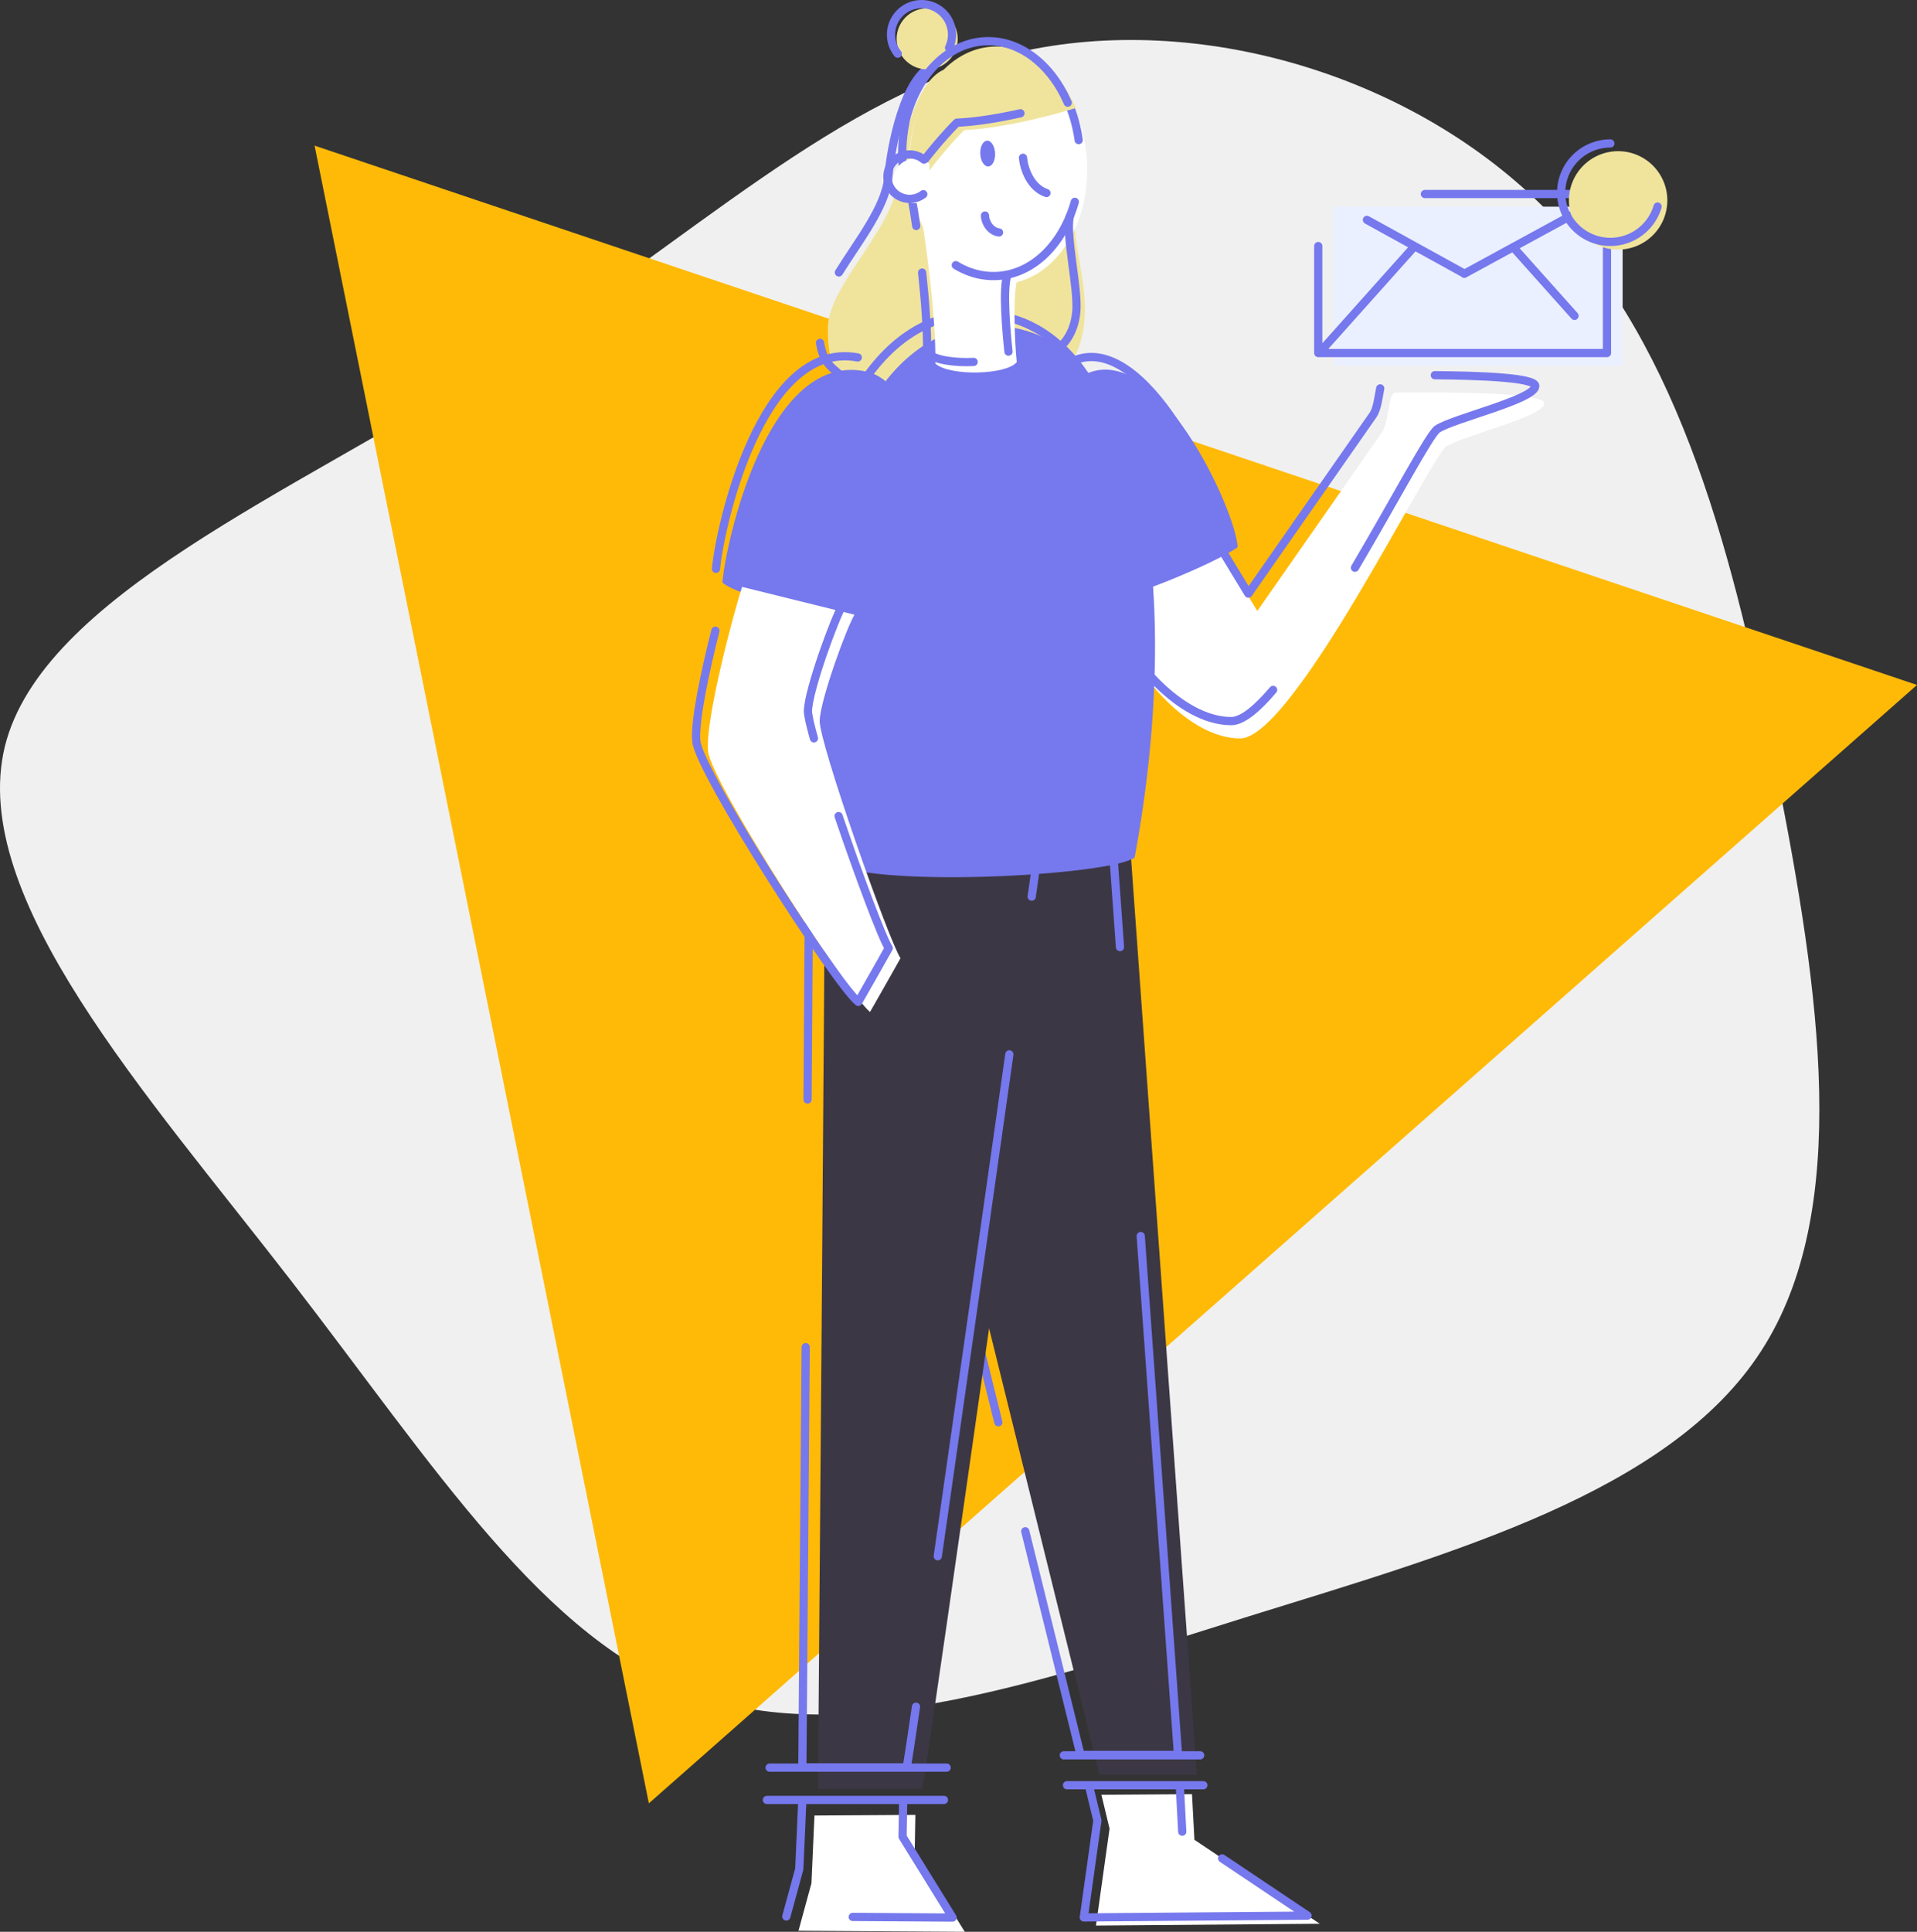
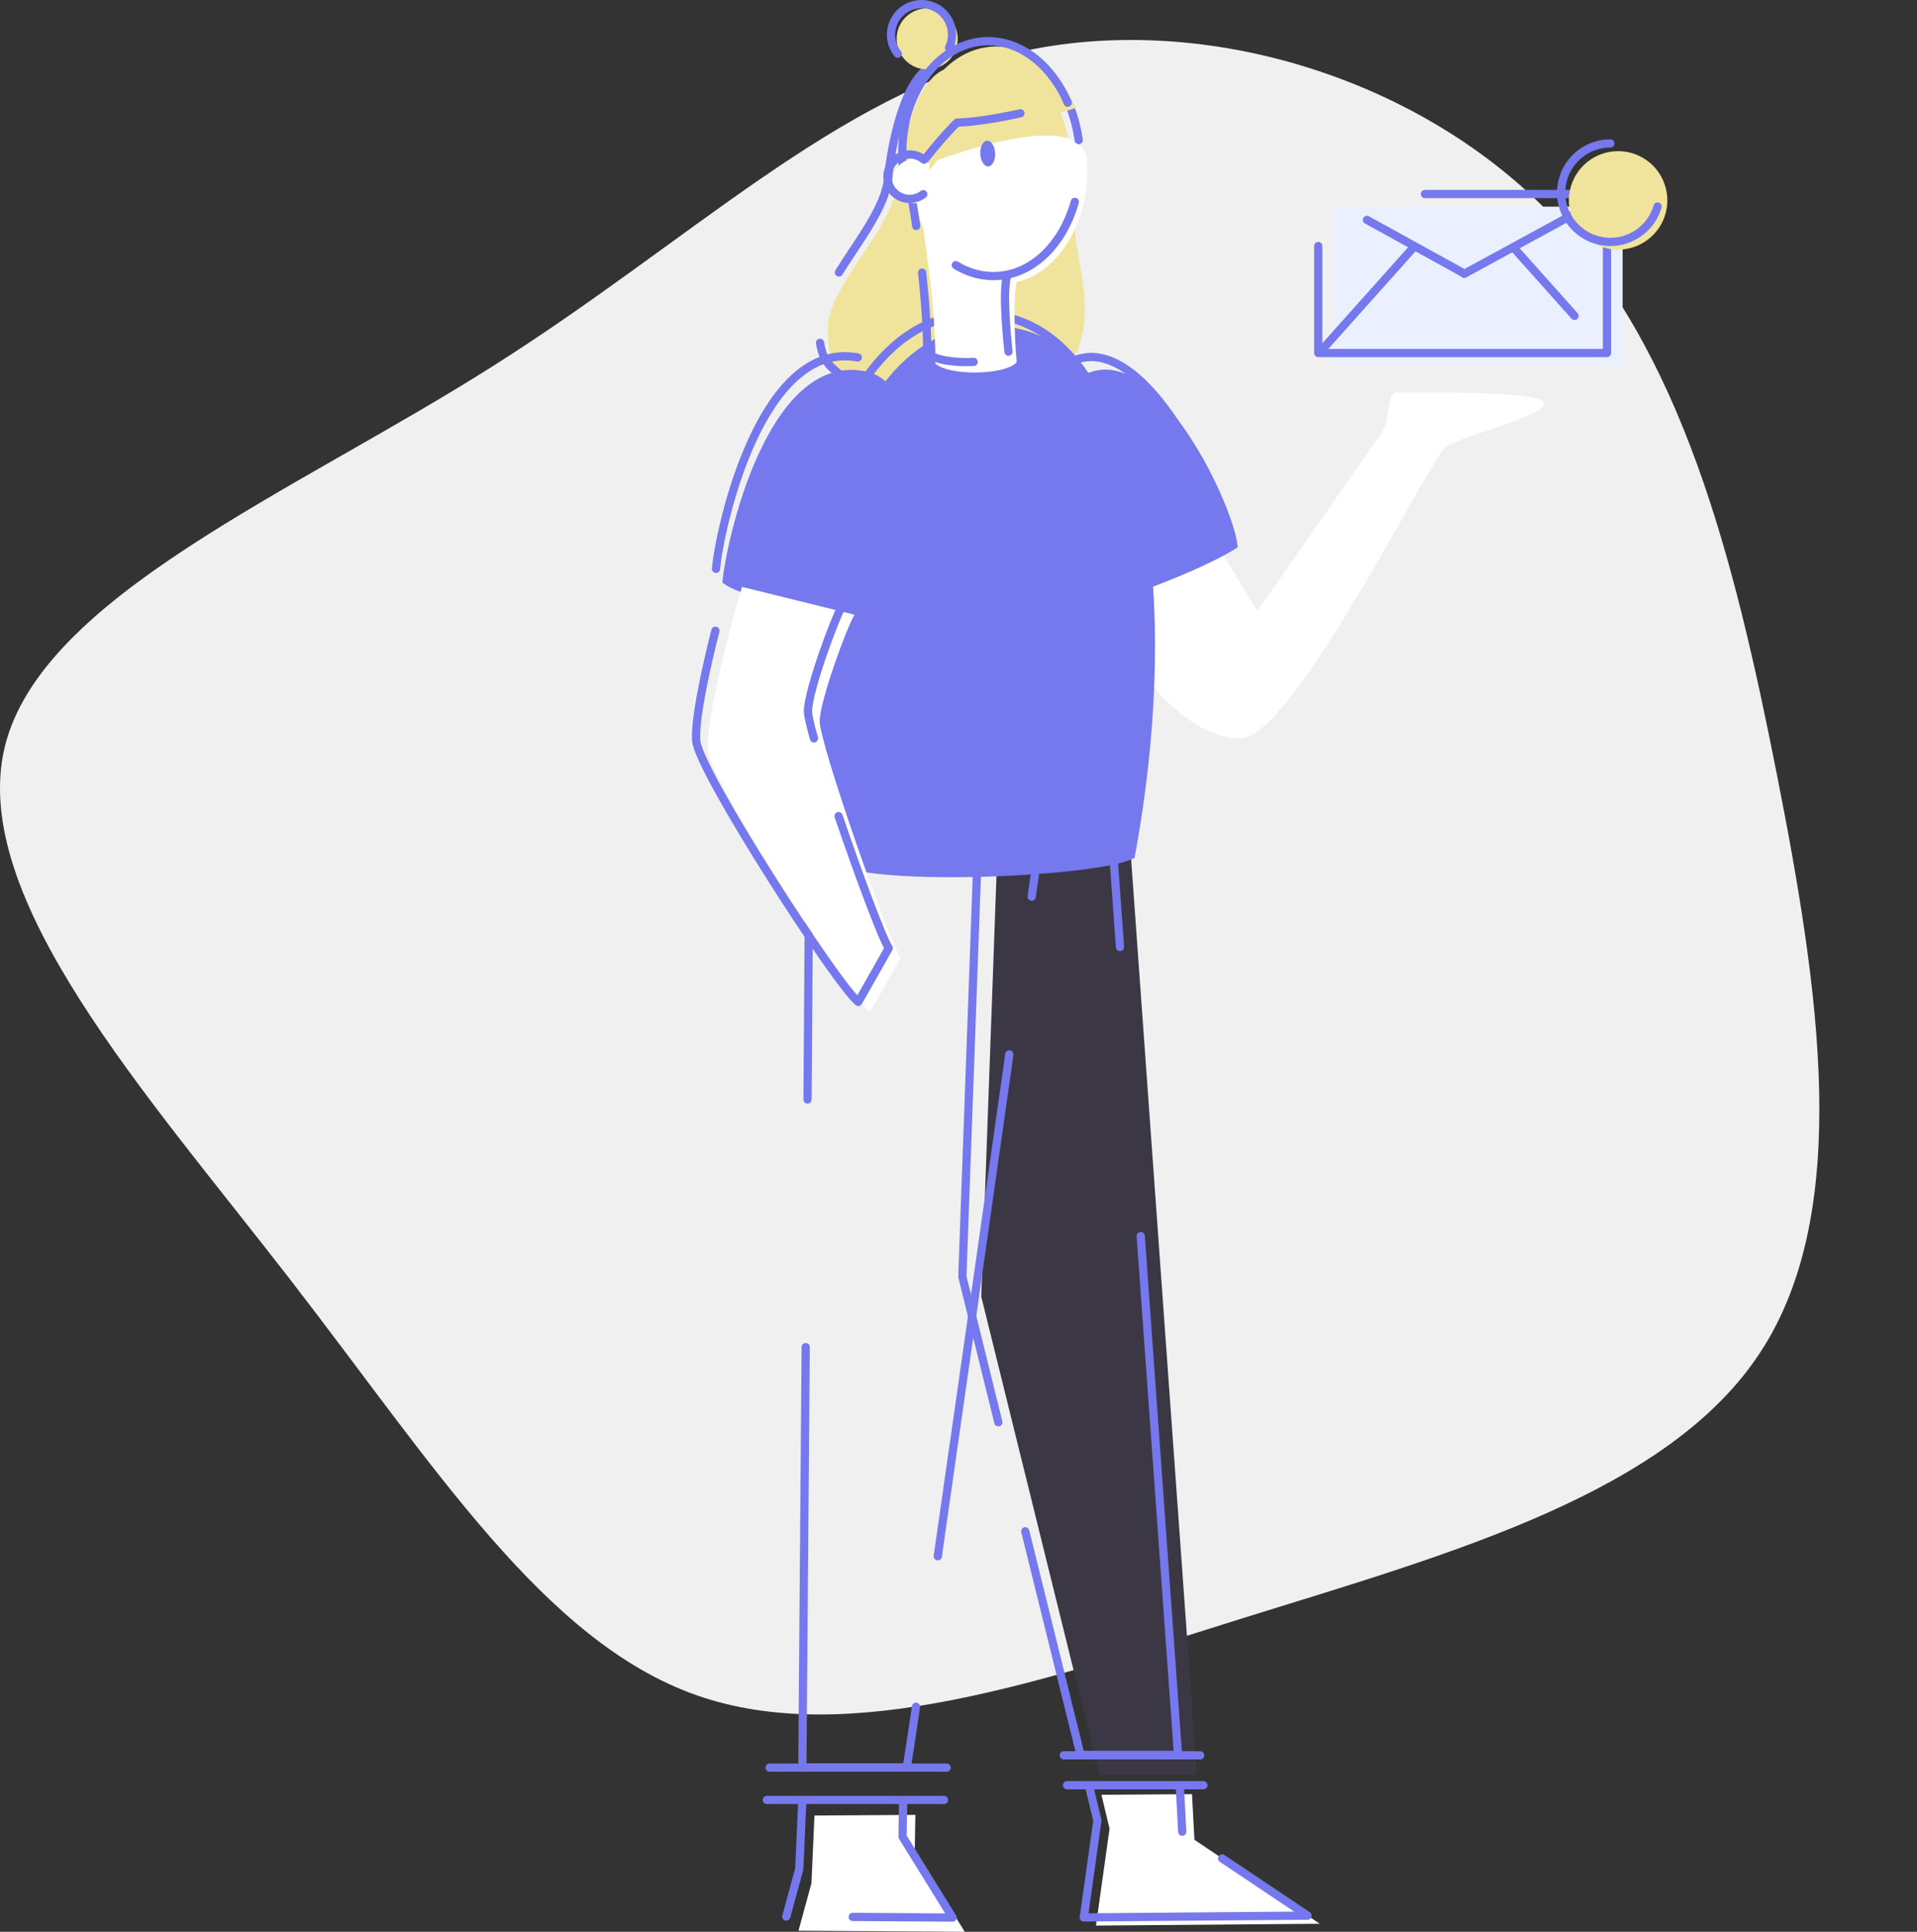
<svg xmlns="http://www.w3.org/2000/svg" viewBox="0 0 4173.31 4204.56">
  <rect x="0" y="0" width="4173.31" height="4204.56" fill="#333333" stroke="none" />
  <defs>
    <style>.cls-3,.cls-5,.cls-7,.cls-8{fill-rule:evenodd}.cls-3{fill:#3c3744}.cls-4{fill:none;stroke:#7678ed;stroke-linecap:round;stroke-linejoin:round;stroke-width:17.9px}.cls-5{fill:#f0e49d}.cls-7{fill:#fff}.cls-8{fill:#7678ed}</style>
  </defs>
  <g id="Layer_2" data-name="Layer 2">
    <g id="Layer_1-2" data-name="Layer 1">
      <path d="M3371.16 461.77c291.09 297.7 404.5 755.12 497.11 1223.87s164.45 949.81-35 1256c-198.47 306.21-668.17 437.58-1115.2 576.5C2271.09 3658 1846.75 3806.4 1515 3689.21c-330.75-117.21-568.91-498.06-882.68-903.49C319.5 2381.22-68.92 1953.1 10.46 1625.16c80.33-327 627.54-552.87 1060.38-826.94C1503.69 525.09 1822.18 204.71 2215.33 114c394.1-89.8 863.8 49.12 1155.83 347.77Z" style="fill:#f0f0f0" />
-       <path d="M1412.57 3925 684.86 317l3488.45 1173.83Z" style="fill-rule:evenodd;fill:#ffba08" />
      <path class="cls-3" d="M2136.21 2822.15 2393.51 3863h212.23l-143.91-2001.7-292.19 36.35Z" />
      <path class="cls-4" d="m2438.18 2061.33-17.5-243.5-292.19 36.35-33.43 924.53 78.34 316.93m58.6 237.16 120.32 486.73h212.24l-81.19-1129.3" />
-       <path class="cls-3" d="M1795.62 1850.93c1.35 54.11-14.88 2042.75-14.88 2042.75H2008c17.59-96 289.5-2018.4 289.5-2018.4s-503.23-78.47-501.88-24.35Z" />
      <path class="cls-5" d="M2340.92 464.94c-11.55 80.84 57.65 209.1-7.27 323.31-86.59 152.34-449 55.7-485.23 38-23.84-11.69-47.91-26.82-45.91-115.68s143-214.63 151.15-315c5-61 36.06-216.62 100.66-243.72 260.02-146.28 298.14 232.24 286.6 313.09Z" />
      <path class="cls-4" d="M1826.24 593c42.78-68.72 102.41-143.37 107.65-207.64 5-60.95 34.35-222.28 100.65-243.72m-205.89 674.49c-14.51-15.22-36.09-23.15-43.44-69.93" />
      <path d="M2903.87 449.79h628.59v346.09h-628.59Z" style="fill:#eaf0ff;fill-rule:evenodd" />
      <path class="cls-4" d="m2246 1951.55 17.44-123.09s-503.24-78.47-501.89-24.36c.47 18.74-1.17 269.31-3.52 589m283.52 994.16c47.08-327.35 109.26-764.42 155.82-1092.45M1754 2932c-3.67 472.9-7.28 914.87-7.28 914.87H1974c2.4-13.12 9.56-60.36 20.12-132.14" />
      <path class="cls-7" d="M2665.68 1211.67c18.33 31.15 71.53 118.11 71.53 118.11s256.17-367 271.57-389.17 12.9-87 29.75-86.22 323.25-5.86 323.25 23.46-178.11 70.37-213.3 93.82-332.78 635.51-448.59 635.51-225.76-148.07-235.29-186.91 50.32-464.83 201.08-208.6Z" />
-       <path class="cls-4" d="M3123.63 816.65c94.58.72 218.69 4.83 218.69 23.49 0 29.32-178.12 70.36-213.3 93.82-16.66 11.11-92.16 154.19-179.33 301.77m-178.08 265.9c-35.54 41.69-67.25 67.84-91.18 67.84-115.82 0-225.77-148.07-235.29-186.92s50.32-464.82 201.08-208.59c18.32 31.15 71.53 118.11 71.53 118.11s256.16-367 271.56-389.18c8.52-12.23 11.56-37.52 15.43-57.56" />
      <path class="cls-8" d="M2365.78 813.18c156.77-69.55 324.55 298.45 328.61 377.75-46.18 33.93-259.53 123.93-310.07 118.9-42.32-65.91-205.21-413.83-18.54-496.65Z" />
      <path class="cls-4" d="M2335.46 785.74c156.77-69.54 324.54 298.46 328.61 377.76-46.18 33.93-259.53 123.93-310.07 118.9-42.28-65.91-205.21-413.85-18.54-496.66ZM3102 422.31h396.4V768.4h-628.56V535.53m424.23 2.34 133.7 149.63M2975.8 478.6l207 114.09m4.82 3.31 302.7-164.91m-618.14 336.78 206.74-231.27M1675.43 3847.29h385.46m-391.37 70.32H2055m260.93-97.14h296.88m-289.94 65.13h296.88" />
      <path class="cls-8" d="M2159.91 709.1c346.14 3.22 413.85 601.67 310.11 1157.48-54.59 39.31-578.73 68.79-669.37 7.64S1690.37 704.74 2159.91 709.1Z" />
      <path class="cls-4" d="M1941.05 1880.71c-78.58-4.37-142.64-14.51-169.27-32.48-90.63-61.15-110.29-1169.48 359.22-1165.12 186.16 1.74 291.79 175.64 333.52 422.48m20.07 340.98c-3.89 128.07-18.85 262.24-43.44 394-21.56 15.52-116.34 29.51-228.73 37" />
      <path class="cls-8" d="M1881.25 807.71c178.09 33 79.77 468.2 31.42 542.34-61.24 2.42-300.58-46.74-340.07-82.2 7.26-85.42 96.58-499.48 308.65-460.14Z" />
      <path class="cls-4" d="M1558.74 1238.14c7.25-85.42 96.58-499.49 308.64-460.14m99.21 273.65c-10.49 116.49-44.79 233.42-67.79 268.68-32.13 1.27-113.3-11.66-188.9-29.36" />
      <path class="cls-7" d="M1615.43 1277.4c-17.9 55.18-80.75 289.92-74 357.77s306.43 531.59 352.65 567.38c19.39-33.55 66.36-117.06 66.36-117.06-25.35-37.28-177.45-469.71-176-516.68s59.4-204.08 75.8-230.92" />
      <path class="cls-4" d="M1771.89 1607c-8.36-29.82-13.27-51.46-13-60.1 1.49-47 59.39-204.08 75.79-230.92m-277.27 56.75c-22.38 88.63-45.8 197.76-41.57 240.54 6.71 67.85 306.43 531.59 352.65 567.38 19.39-33.55 66.36-117.06 66.36-117.06-13.84-20.35-65.46-158.49-109.24-287.37" />
      <path class="cls-7" d="m1773.08 3951.54-6.57 147.4-28.17 103.27 361.94 2.35-108.91-176 1.41-78.39" />
      <path class="cls-4" d="m1856.33 4172.23 217.44 1.41-108.9-176 1.4-78.39m-219.69 1.36L1740 4068l-28.17 103.27" />
      <path class="cls-7" d="m2397.77 3906.39 17.75 73.63-29.59 211 487.16-3.94-272.83-182.77-5.26-99.27" />
      <path class="cls-4" d="m2573.75 3986.68-5.26-99.27m-197.23 1.31 17.75 73.63-29.58 211 487.16-3.94-186.07-124.61" />
      <path class="cls-5" d="M3415.54 436.18a107.11 107.11 0 1 1 107.1 107.1 107.1 107.1 0 0 1-107.1-107.1Z" />
      <path class="cls-4" d="M3608.57 449.57a107.12 107.12 0 1 1-102.78-137.34" />
-       <path class="cls-7" d="M1979.39 371.91c-6.8-141.23 74.34-259.9 181.24-265S2359.71 212 2366.51 353.27s-74.35 259.91-181.24 265.05-199.08-105.17-205.88-246.41Z" />
+       <path class="cls-7" d="M1979.39 371.91S2359.71 212 2366.51 353.27s-74.35 259.91-181.24 265.05-199.08-105.17-205.88-246.41Z" />
      <path class="cls-7" d="M2004.58 464.42c6.76 33.61 33.68 219 31.68 327 32.22 28.27 155.94 24.37 177.23-3.39-4.69-44-8.78-152.41 1.66-181.19" />
      <path class="cls-4" d="M2195.45 765.35c-4.69-44-12.93-137.18-2.49-166m-185.51-6.07c6.52 60 11.69 125.87 10.78 175.46 17.35 15.23 61.27 21.13 101.42 19m-133.11-346.02c1.69 8.41 4.64 26.33 8.09 50.16" />
      <path class="cls-4" d="M2339.85 439.32c-25.64 91.44-90.7 157.55-169.89 161.36-31.62 1.53-61.95-7-89.16-23.54M2331 236.36a322 322 0 0 1 17.3 68.52" />
      <path d="M2134.09 335c-.74-15.48 5.88-28.38 14.79-28.81s16.75 11.78 17.49 27.25-5.87 28.38-14.79 28.81-16.74-11.78-17.49-27.25Zm285.66-44.33c0-.1.16-.19.37-.2s.39.06.39.17-.16.19-.37.2-.38-.06-.39-.17Z" style="fill:#7678ed;fill-rule:evenodd" />
-       <path class="cls-4" d="M2227 343.37c2.29 23.78 16 64.83 51.1 76.79m-133.76 48.91c-.08 14 11.53 34.71 30.59 36.82m153.86-34.52c-8.95 43.9 18.93 155.73 14.3 207.33s-33.19 74.47-33.19 74.47" />
      <path class="cls-5" d="M1952.14 87.81a66.4 66.4 0 1 1 69.51 63.12 66.39 66.39 0 0 1-69.51-63.12Z" />
      <path class="cls-4" d="M1954.39 116.9a66.39 66.39 0 1 1 111.7-12.9" />
      <path class="cls-5" d="M2162 101.45c-106.9 5.15-188 123.82-181.24 265.06a334.78 334.78 0 0 0 7 53.94c34.72-52.16 80.78-106.81 111.58-137.43C2169 280.16 2266 258.37 2342 235.14c-35.74-82.59-104.06-137.34-180-133.69Z" />
      <path class="cls-4" d="M1970.91 267.37a335.18 335.18 0 0 0 .7 137.06c34.73-52.17 80.79-106.82 111.58-137.43 40.07-1.65 89.24-9.57 138.26-20.43m-245.45-.39q-3.74 12.48-6.46 25.59m354.91-48.25c-35.75-82.59-104.07-137.34-180-133.69-77.74 3.75-141.86 67.52-168.44 156.35" />
      <path class="cls-7" d="M2021.94 431.91a48.36 48.36 0 1 1 1.46-75.23" />
      <path class="cls-4" d="M2010 422.7a48.36 48.36 0 1 1 1.46-75.23" />
    </g>
  </g>
</svg>